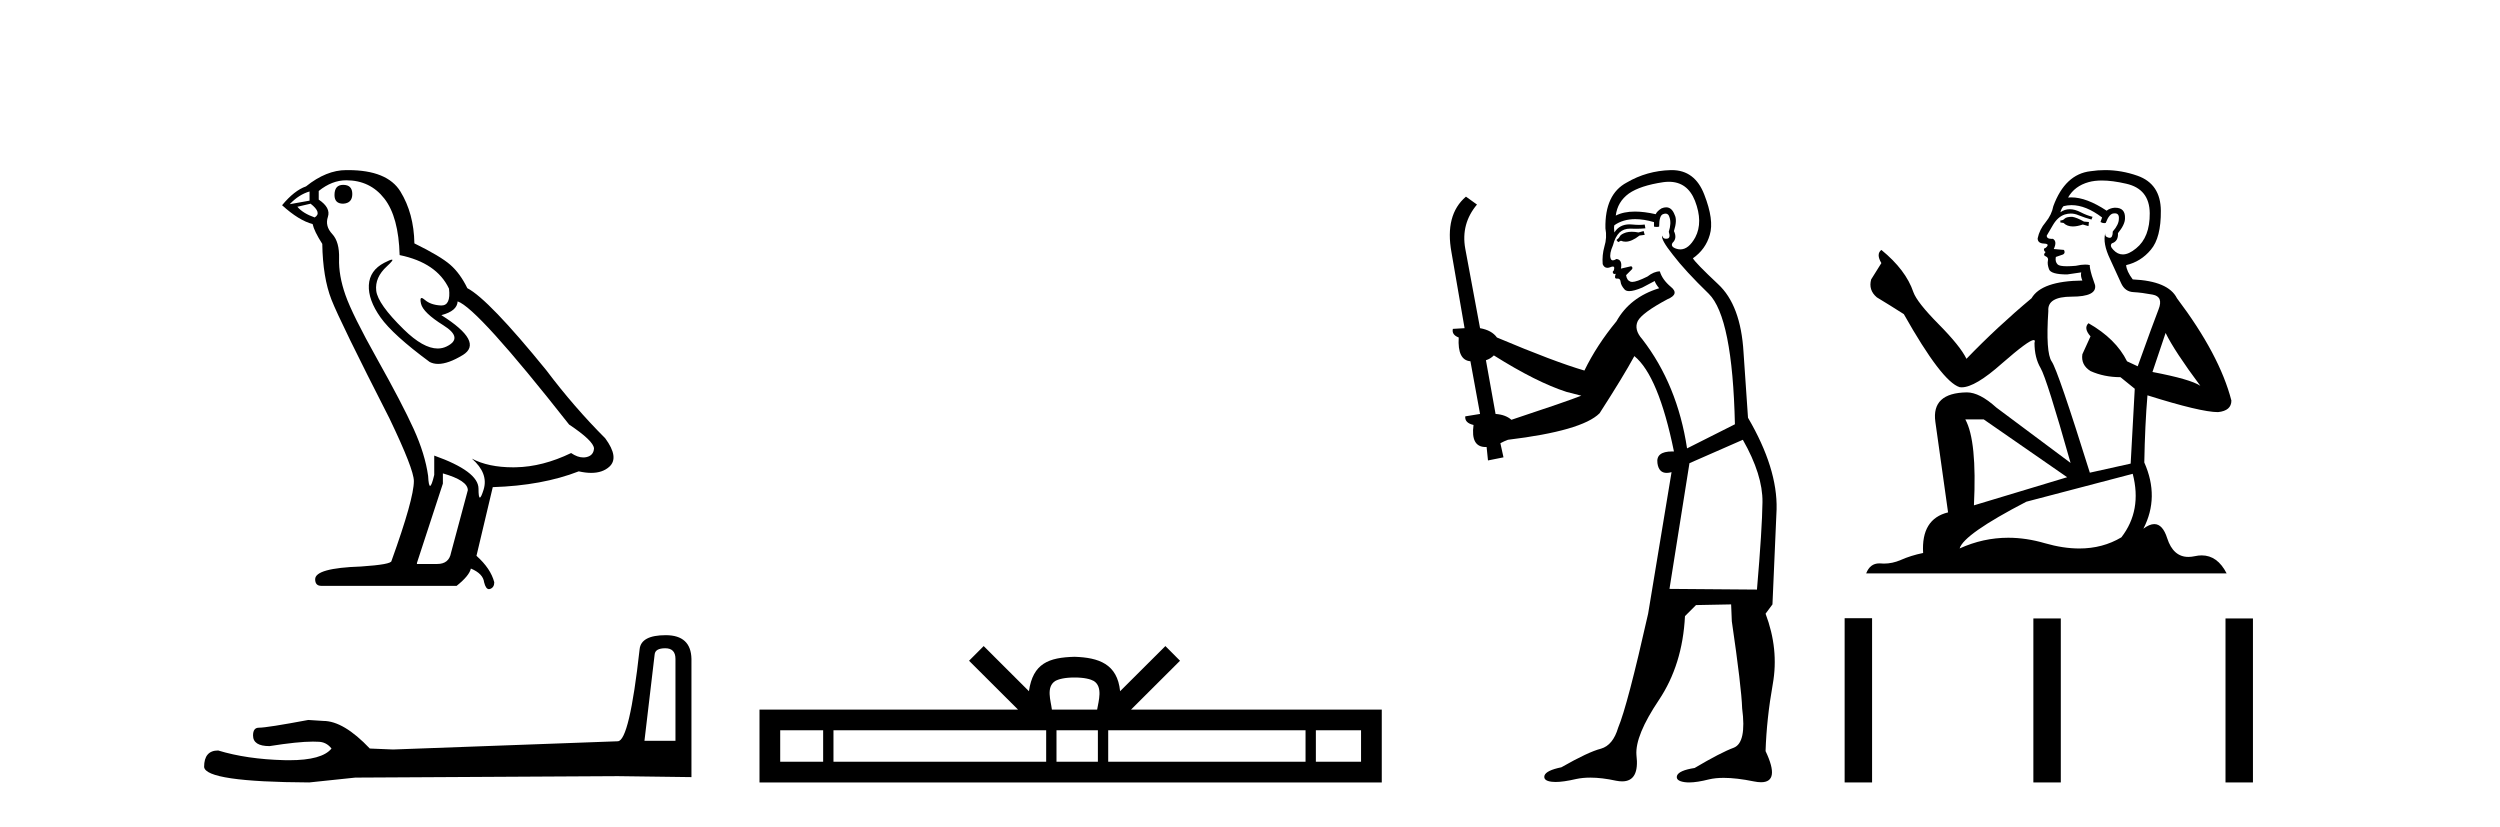
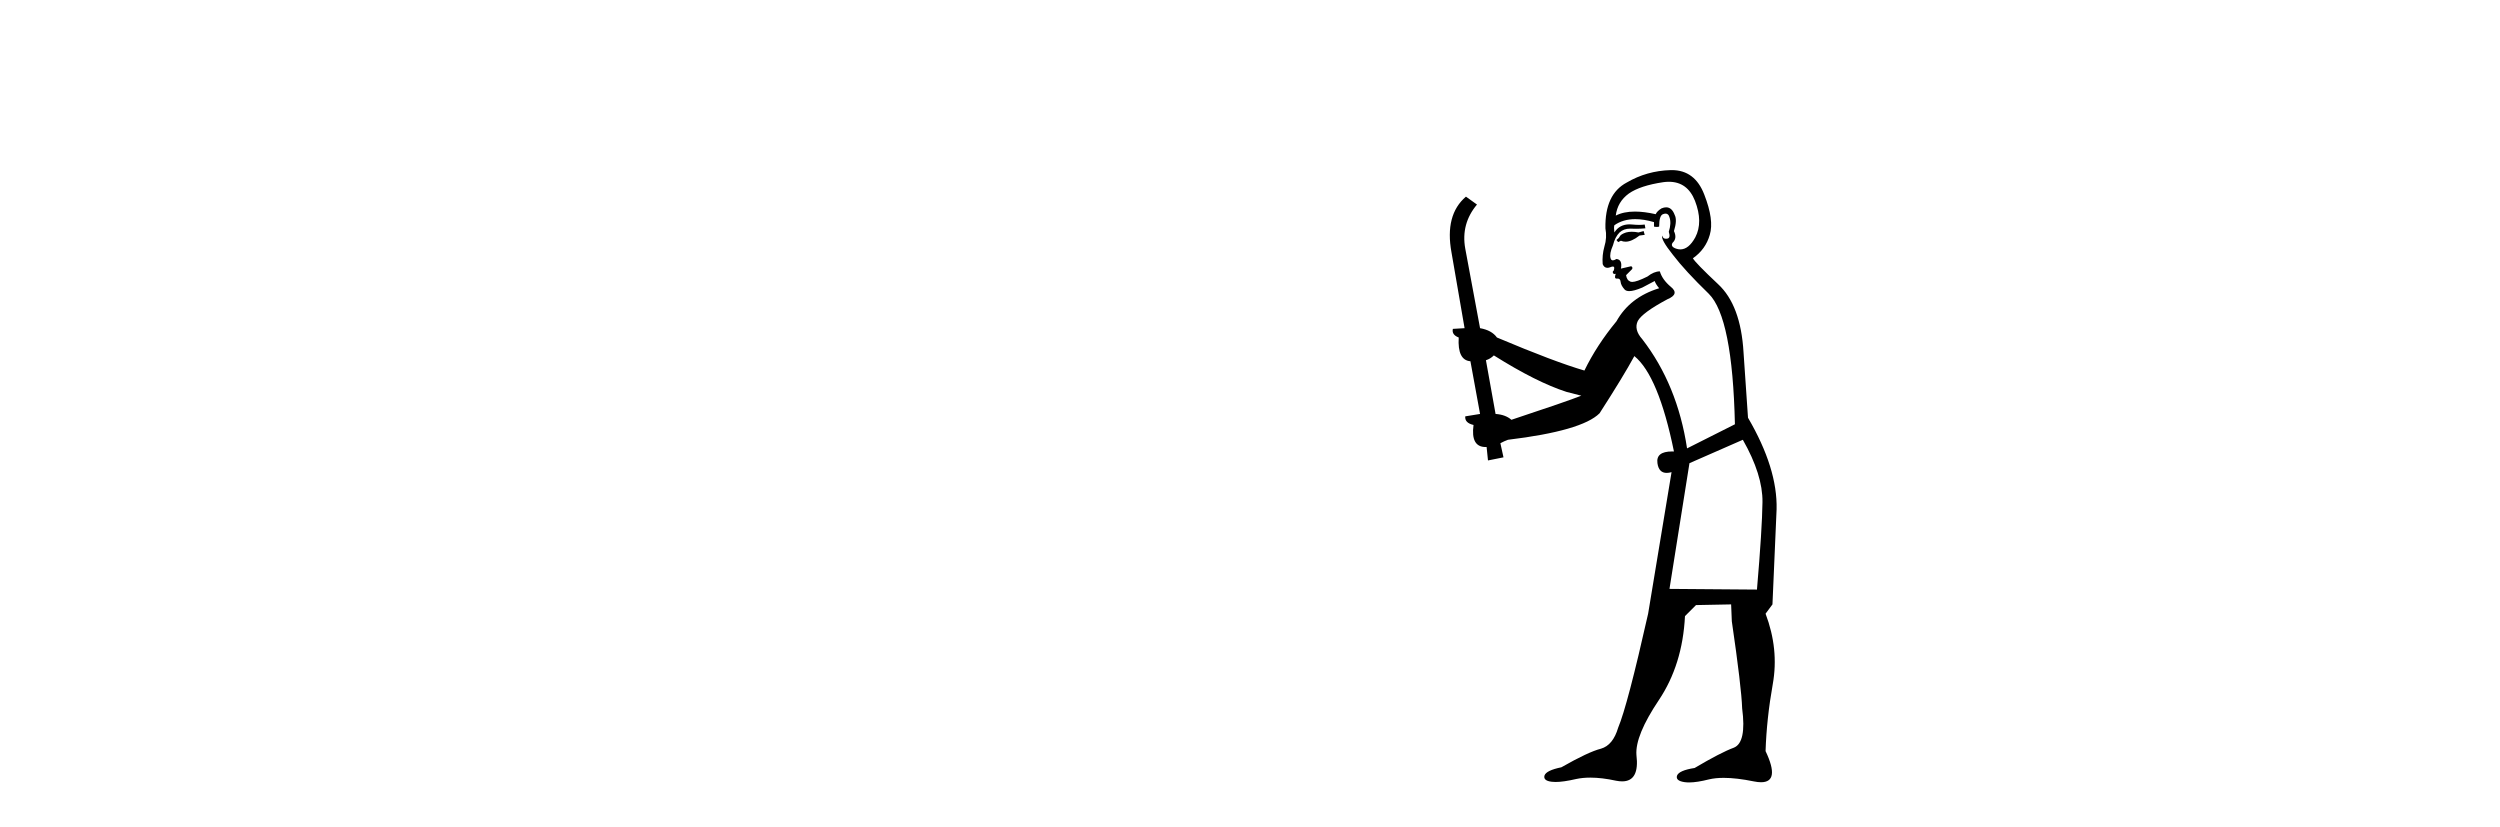
<svg xmlns="http://www.w3.org/2000/svg" width="124.0" height="41.0">
-   <path d="M 17.02 9.169 Q 16.591 9.169 16.591 9.674 Q 16.591 10.103 17.02 10.103 Q 17.474 10.078 17.474 9.624 Q 17.474 9.169 17.02 9.169 ZM 15.354 9.497 L 15.354 9.952 L 14.37 10.128 Q 14.824 9.649 15.354 9.497 ZM 15.405 10.103 Q 15.985 10.558 15.607 10.785 Q 15.026 10.583 14.749 10.255 L 15.405 10.103 ZM 17.172 8.942 Q 18.358 8.942 19.065 9.851 Q 19.771 10.759 19.822 12.652 Q 21.664 13.031 22.27 14.318 Q 22.368 15.152 21.894 15.152 Q 21.881 15.152 21.866 15.151 Q 21.361 15.126 21.071 14.873 Q 20.966 14.782 20.912 14.782 Q 20.818 14.782 20.882 15.063 Q 20.983 15.504 21.992 16.135 Q 23.002 16.766 22.156 17.183 Q 21.947 17.286 21.71 17.286 Q 20.991 17.286 20.024 16.337 Q 18.736 15.075 18.661 14.419 Q 18.585 13.763 19.191 13.208 Q 19.551 12.878 19.438 12.878 Q 19.361 12.878 19.065 13.031 Q 18.333 13.41 18.295 14.142 Q 18.257 14.873 18.875 15.744 Q 19.494 16.615 21.311 17.953 Q 21.497 18.05 21.731 18.05 Q 22.231 18.05 22.951 17.612 Q 24.012 16.968 21.891 15.631 Q 22.674 15.429 22.699 14.949 Q 23.683 15.277 28.227 21.057 Q 29.438 21.865 29.463 22.243 Q 29.438 22.597 29.085 22.673 Q 29.009 22.689 28.931 22.689 Q 28.645 22.689 28.327 22.471 Q 26.914 23.152 25.589 23.177 Q 25.519 23.179 25.451 23.179 Q 24.219 23.179 23.406 22.748 L 23.406 22.748 Q 24.239 23.48 23.986 24.288 Q 23.864 24.679 23.801 24.679 Q 23.734 24.679 23.734 24.237 Q 23.734 23.379 21.538 22.597 L 21.538 23.556 Q 21.409 24.099 21.332 24.099 Q 21.26 24.099 21.235 23.606 Q 21.084 22.521 20.516 21.272 Q 19.948 20.022 18.711 17.814 Q 17.474 15.605 17.134 14.634 Q 16.793 13.662 16.818 12.829 Q 16.843 11.996 16.477 11.605 Q 16.112 11.214 16.263 10.759 Q 16.414 10.305 15.809 9.901 L 15.809 9.472 Q 16.465 8.942 17.172 8.942 ZM 21.967 23.48 Q 23.204 23.834 23.204 24.313 L 22.371 27.418 Q 22.27 27.973 21.689 27.973 L 20.68 27.973 L 20.68 27.922 L 21.967 23.985 L 21.967 23.48 ZM 17.263 8.437 Q 17.217 8.437 17.172 8.437 Q 16.187 8.437 15.178 9.245 Q 14.597 9.447 13.991 10.179 Q 14.824 10.936 15.506 11.113 Q 15.581 11.466 15.985 12.097 Q 16.011 13.763 16.44 14.861 Q 16.869 15.959 19.317 20.754 Q 20.528 23.278 20.528 23.859 Q 20.528 24.742 19.418 27.821 Q 19.418 27.998 17.904 28.099 Q 15.632 28.175 15.632 28.73 Q 15.632 29.058 15.935 29.058 L 22.649 29.058 Q 23.28 28.553 23.355 28.2 Q 23.961 28.452 24.012 28.881 Q 24.097 29.222 24.253 29.222 Q 24.282 29.222 24.314 29.21 Q 24.516 29.134 24.516 28.881 Q 24.34 28.2 23.633 27.569 L 24.441 24.162 Q 26.889 24.086 28.706 23.379 Q 29.043 23.455 29.323 23.455 Q 29.884 23.455 30.22 23.152 Q 30.725 22.698 30.019 21.739 Q 28.479 20.199 27.091 18.357 Q 24.239 14.848 23.179 14.293 Q 22.825 13.561 22.333 13.132 Q 21.841 12.703 20.554 12.072 Q 20.528 10.583 19.86 9.497 Q 19.206 8.437 17.263 8.437 Z" style="fill:#000000;stroke:none" />
-   <path d="M 32.998 32.154 Q 33.503 32.154 33.503 32.682 L 33.503 36.743 L 31.965 36.743 L 32.47 32.466 Q 32.494 32.154 32.998 32.154 ZM 33.022 31.505 Q 31.797 31.505 31.725 32.202 Q 31.22 36.743 30.644 36.767 L 19.495 37.175 L 18.342 37.127 Q 17.044 35.758 16.035 35.758 Q 15.675 35.734 15.29 35.71 Q 13.248 36.094 12.839 36.094 Q 12.551 36.094 12.551 36.479 Q 12.551 37.007 13.368 37.007 Q 14.771 36.784 15.52 36.784 Q 15.656 36.784 15.771 36.791 Q 16.179 36.791 16.443 37.127 Q 15.975 37.707 14.346 37.707 Q 14.221 37.707 14.089 37.704 Q 12.239 37.656 10.821 37.224 Q 10.124 37.224 10.124 38.04 Q 10.196 38.785 15.338 38.809 L 17.621 38.569 L 30.644 38.497 L 34.296 38.545 L 34.296 32.682 Q 34.272 31.505 33.022 31.505 Z" style="fill:#000000;stroke:none" />
-   <path d="M 53.296 33.604 C 53.797 33.604 54.098 33.689 54.254 33.778 C 54.708 34.068 54.492 34.761 54.418 35.195 L 52.174 35.195 C 52.12 34.752 51.875 34.076 52.339 33.778 C 52.495 33.689 52.796 33.604 53.296 33.604 ZM 40.828 36.222 L 40.828 37.782 L 38.698 37.782 L 38.698 36.222 ZM 51.89 36.222 L 51.89 37.782 L 41.34 37.782 L 41.34 36.222 ZM 54.455 36.222 L 54.455 37.782 L 52.402 37.782 L 52.402 36.222 ZM 64.755 36.222 L 64.755 37.782 L 54.967 37.782 L 54.967 36.222 ZM 67.508 36.222 L 67.508 37.782 L 65.267 37.782 L 65.267 36.222 ZM 48.79 32.045 L 48.065 32.773 L 50.493 35.195 L 37.671 35.195 L 37.671 38.809 L 68.536 38.809 L 68.536 35.195 L 56.1 35.195 L 58.529 32.773 L 57.803 32.045 L 55.557 34.284 C 55.423 32.927 54.492 32.615 53.296 32.577 C 52.019 32.611 51.234 32.9 51.035 34.284 L 48.79 32.045 Z" style="fill:#000000;stroke:none" />
  <path d="M 81.525 11.461 L 81.269 11.53 Q 81.09 11.495 80.936 11.495 Q 80.782 11.495 80.654 11.53 Q 80.398 11.615 80.347 11.717 Q 80.295 11.82 80.176 11.905 L 80.261 12.008 L 80.398 11.94 Q 80.505 11.988 80.627 11.988 Q 80.93 11.988 81.32 11.683 L 81.577 11.649 L 81.525 11.461 ZM 82.774 9.016 Q 83.697 9.016 84.07 9.958 Q 84.48 11.017 84.088 11.769 Q 83.76 12.37 83.344 12.37 Q 83.24 12.37 83.131 12.332 Q 82.841 12.23 82.96 12.042 Q 83.199 11.82 83.028 11.461 Q 83.199 10.915 83.063 10.658 Q 82.925 10.283 82.641 10.283 Q 82.537 10.283 82.414 10.334 Q 82.191 10.47 82.123 10.624 Q 81.55 10.494 81.093 10.494 Q 80.529 10.494 80.142 10.693 Q 80.227 10.009 80.791 9.599 Q 81.354 9.206 82.499 9.036 Q 82.642 9.016 82.774 9.016 ZM 74.095 17.628 Q 76.213 18.96 77.699 19.438 L 78.433 19.626 Q 77.699 19.917 74.966 20.822 Q 74.675 20.566 74.18 20.532 L 73.702 17.867 Q 73.924 17.799 74.095 17.628 ZM 82.613 10.595 Q 82.758 10.595 82.806 10.778 Q 82.909 11.068 82.772 11.495 Q 82.875 11.82 82.687 11.837 Q 82.655 11.842 82.628 11.842 Q 82.477 11.842 82.448 11.683 L 82.448 11.683 Q 82.362 11.871 82.977 12.64 Q 83.575 13.426 84.754 14.57 Q 85.932 15.732 86.052 21.044 L 83.678 22.24 Q 83.199 19.08 81.457 16.825 Q 81.03 16.347 81.235 15.92 Q 81.457 15.51 82.704 14.843 Q 83.319 14.587 82.875 14.228 Q 82.448 13.87 82.328 13.46 Q 82.038 13.46 81.713 13.716 Q 81.177 13.984 80.955 13.984 Q 80.909 13.984 80.876 13.972 Q 80.688 13.904 80.654 13.648 L 80.91 13.391 Q 81.03 13.289 80.91 13.204 L 80.398 13.323 Q 80.483 12.879 80.176 12.845 Q 80.068 12.914 79.999 12.914 Q 79.914 12.914 79.885 12.811 Q 79.817 12.589 80.005 12.162 Q 80.107 11.752 80.33 11.53 Q 80.535 11.34 80.856 11.34 Q 80.883 11.34 80.91 11.342 Q 81.03 11.347 81.148 11.347 Q 81.383 11.347 81.611 11.325 L 81.577 11.137 Q 81.448 11.154 81.299 11.154 Q 81.149 11.154 80.979 11.137 Q 80.899 11.128 80.825 11.128 Q 80.326 11.128 80.073 11.53 Q 80.039 11.273 80.073 11.171 Q 80.505 10.869 81.109 10.869 Q 81.531 10.869 82.038 11.017 L 82.038 11.239 Q 82.115 11.256 82.179 11.256 Q 82.243 11.256 82.294 11.239 Q 82.294 10.693 82.482 10.624 Q 82.555 10.595 82.613 10.595 ZM 86.445 21.813 Q 87.436 23.555 87.419 24.905 Q 87.401 26.254 87.145 29.243 L 82.806 29.209 L 83.797 22.974 L 86.445 21.813 ZM 82.921 8.437 Q 82.89 8.437 82.858 8.438 Q 81.679 8.472 80.688 9.053 Q 79.595 9.633 79.629 11.325 Q 79.715 11.786 79.578 12.23 Q 79.458 12.657 79.493 13.101 Q 79.566 13.284 79.726 13.284 Q 79.79 13.284 79.868 13.255 Q 79.948 13.22 79.996 13.22 Q 80.112 13.22 80.039 13.426 Q 79.971 13.46 80.005 13.545 Q 80.028 13.591 80.081 13.591 Q 80.107 13.591 80.142 13.579 L 80.142 13.579 Q 80.046 13.82 80.19 13.82 Q 80.199 13.82 80.21 13.819 Q 80.224 13.817 80.237 13.817 Q 80.365 13.817 80.381 13.972 Q 80.398 14.16 80.586 14.365 Q 80.66 14.439 80.81 14.439 Q 81.042 14.439 81.457 14.263 L 82.072 13.938 Q 82.123 14.092 82.294 14.297 Q 80.842 14.741 80.176 15.937 Q 79.202 17.115 78.587 18.379 Q 77.118 17.952 74.248 16.74 Q 73.992 16.381 73.411 16.278 L 72.677 12.332 Q 72.455 11.102 73.258 10.146 L 72.711 9.753 Q 71.652 10.658 71.994 12.52 L 72.643 16.278 L 72.062 16.312 Q 71.994 16.603 72.352 16.74 Q 72.284 17.867 72.933 17.918 L 73.411 20.532 Q 73.036 20.6 72.677 20.651 Q 72.643 20.976 73.087 21.078 Q 72.938 22.173 73.69 22.173 Q 73.712 22.173 73.736 22.172 L 73.804 22.838 L 74.573 22.684 L 74.419 21.984 Q 74.607 21.881 74.795 21.813 Q 78.468 21.369 79.339 20.498 Q 80.517 18.67 81.064 17.662 Q 82.26 18.636 83.028 22.394 Q 82.981 22.392 82.936 22.392 Q 82.128 22.392 82.209 22.974 Q 82.275 23.456 82.667 23.456 Q 82.775 23.456 82.909 23.419 L 82.909 23.419 L 81.747 30.439 Q 80.722 35 80.261 36.093 Q 80.005 36.964 79.407 37.135 Q 78.792 37.289 77.443 38.058 Q 76.691 38.211 76.606 38.468 Q 76.537 38.724 76.964 38.775 Q 77.052 38.786 77.158 38.786 Q 77.546 38.786 78.177 38.639 Q 78.498 38.57 78.88 38.57 Q 79.452 38.57 80.159 38.724 Q 80.321 38.756 80.458 38.756 Q 81.329 38.756 81.167 37.443 Q 81.098 36.486 82.277 34.727 Q 83.456 32.967 83.575 30.559 L 84.122 30.012 L 85.864 29.978 L 85.898 30.815 Q 86.377 34.095 86.411 35.137 Q 86.633 36.828 86.001 37.084 Q 85.352 37.323 84.053 38.092 Q 83.285 38.211 83.182 38.468 Q 83.097 38.724 83.541 38.792 Q 83.648 38.809 83.778 38.809 Q 84.169 38.809 84.771 38.656 Q 85.086 38.582 85.497 38.582 Q 86.131 38.582 86.991 38.758 Q 87.191 38.799 87.347 38.799 Q 88.307 38.799 87.572 37.255 Q 87.624 35.649 87.931 33.924 Q 88.238 32.199 87.572 30.439 L 87.914 29.978 L 88.119 25.263 Q 88.17 23.231 86.701 20.72 Q 86.633 19.797 86.479 17.474 Q 86.342 15.134 85.215 14.092 Q 84.088 13.033 83.968 12.811 Q 84.6 12.367 84.805 11.649 Q 85.027 10.915 84.532 9.651 Q 84.066 8.437 82.921 8.437 Z" style="fill:#000000;stroke:none" />
-   <path d="M 102.779 10.754 Q 102.497 10.754 102.407 10.844 Q 102.329 10.934 102.194 10.934 L 102.194 11.035 L 102.351 11.057 Q 102.526 11.232 102.815 11.232 Q 103.03 11.232 103.307 11.136 L 103.589 11.215 L 103.611 11.012 L 103.364 10.99 Q 103.004 10.787 102.779 10.754 ZM 104.252 8.953 Q 104.771 8.953 105.456 9.111 Q 106.615 9.37 106.627 10.574 Q 106.638 11.766 105.952 12.318 Q 105.589 12.62 105.291 12.62 Q 105.034 12.62 104.826 12.396 Q 104.624 12.194 104.748 12.07 Q 105.074 11.969 105.051 11.564 Q 105.4 11.136 105.4 10.832 Q 105.422 10.303 104.914 10.303 Q 104.893 10.303 104.871 10.304 Q 104.646 10.326 104.489 10.45 Q 103.493 9.79 102.736 9.79 Q 102.655 9.79 102.576 9.797 L 102.576 9.797 Q 102.902 9.224 103.6 9.032 Q 103.885 8.953 104.252 8.953 ZM 107.414 16.514 Q 107.853 17.414 109.136 19.136 Q 108.652 18.81 106.762 18.45 L 107.414 16.514 ZM 102.749 10.175 Q 103.459 10.175 104.264 10.787 L 104.185 11.012 Q 104.28 11.068 104.369 11.068 Q 104.407 11.068 104.444 11.057 Q 104.624 10.585 104.849 10.585 Q 104.876 10.582 104.9 10.582 Q 105.117 10.582 105.096 10.855 Q 105.096 11.136 104.793 11.485 Q 104.793 11.796 104.641 11.796 Q 104.617 11.796 104.59 11.789 Q 104.388 11.744 104.421 11.564 L 104.421 11.564 Q 104.286 12.07 104.658 12.846 Q 105.018 13.634 105.209 14.05 Q 105.4 14.467 105.816 14.489 Q 106.233 14.512 106.773 14.613 Q 107.313 14.714 107.065 15.344 Q 106.818 15.974 106.03 18.168 L 105.501 17.921 Q 104.95 16.807 103.589 16.031 L 103.589 16.031 Q 103.33 16.278 103.69 16.683 L 103.285 17.572 Q 103.206 18.101 103.69 18.405 Q 104.365 18.708 105.175 18.708 L 105.884 19.282 L 105.681 22.995 L 103.656 23.445 Q 102.07 18.371 101.766 17.932 Q 101.462 17.493 101.597 15.423 Q 101.541 14.714 102.756 14.714 Q 104.016 14.714 103.915 14.14 L 103.758 13.679 Q 103.634 13.251 103.656 13.15 Q 103.557 13.123 103.426 13.123 Q 103.229 13.123 102.959 13.184 Q 102.704 13.206 102.519 13.206 Q 102.149 13.206 102.059 13.116 Q 101.924 12.981 101.969 12.745 L 102.329 12.621 Q 102.452 12.554 102.374 12.396 L 101.867 12.351 Q 102.047 11.969 101.822 11.845 Q 101.789 11.848 101.759 11.848 Q 101.518 11.848 101.518 11.688 Q 101.597 11.541 101.834 11.148 Q 102.07 10.754 102.407 10.641 Q 102.559 10.592 102.709 10.592 Q 102.903 10.592 103.094 10.675 Q 103.431 10.81 103.735 10.889 L 103.791 10.754 Q 103.51 10.686 103.206 10.529 Q 102.914 10.377 102.661 10.377 Q 102.407 10.377 102.194 10.529 Q 102.25 10.326 102.351 10.225 Q 102.546 10.175 102.749 10.175 ZM 98.391 20.801 L 102.531 23.67 L 97.907 25.065 Q 98.064 21.859 97.479 20.801 ZM 105.783 23.501 Q 106.255 25.313 105.22 26.652 Q 104.293 27.205 103.132 27.205 Q 102.336 27.205 101.428 26.944 Q 100.499 26.672 99.609 26.672 Q 98.365 26.672 97.198 27.203 Q 97.401 26.494 100.506 24.885 L 105.783 23.501 ZM 104.414 8.437 Q 104.053 8.437 103.69 8.492 Q 102.43 8.638 101.845 10.225 Q 101.766 10.652 101.462 11.024 Q 101.158 11.384 101.068 11.823 Q 101.068 12.07 101.383 12.081 Q 101.699 12.093 101.462 12.295 Q 101.361 12.318 101.383 12.396 Q 101.395 12.475 101.462 12.498 Q 101.316 12.655 101.462 12.711 Q 101.62 12.779 101.575 12.936 Q 101.541 13.105 101.631 13.353 Q 101.721 13.612 102.531 13.612 L 103.229 13.51 L 103.229 13.51 Q 103.184 13.679 103.285 13.915 Q 101.26 13.938 100.765 14.793 Q 99.066 16.211 97.536 17.797 Q 97.232 17.167 96.152 16.076 Q 95.083 14.995 94.903 14.489 Q 94.531 13.387 93.316 12.396 Q 93.046 12.599 93.316 13.049 L 92.81 13.859 Q 92.664 14.388 93.091 14.748 Q 93.744 15.142 94.43 15.581 Q 96.32 18.933 97.198 19.203 Q 97.247 19.211 97.299 19.211 Q 97.967 19.211 99.302 18.022 Q 100.625 16.866 100.871 16.866 Q 100.958 16.866 100.911 17.009 Q 100.911 17.741 101.215 18.258 Q 101.518 18.776 102.7 22.961 L 99.021 20.216 Q 98.188 19.462 97.558 19.462 Q 95.792 19.485 95.994 20.925 L 96.624 25.414 Q 95.285 25.74 95.387 27.428 Q 94.779 27.552 94.273 27.777 Q 93.864 27.954 93.447 27.954 Q 93.359 27.954 93.271 27.946 Q 93.241 27.944 93.212 27.944 Q 92.753 27.944 92.562 28.441 L 110.441 28.441 Q 109.985 27.547 109.205 27.547 Q 109.042 27.547 108.866 27.586 Q 108.695 27.623 108.544 27.623 Q 107.792 27.623 107.493 26.697 Q 107.271 25.995 106.853 25.995 Q 106.614 25.995 106.312 26.224 Q 107.122 24.66 106.357 22.939 Q 106.39 21.071 106.514 19.608 Q 109.158 20.441 110.013 20.441 Q 110.677 20.374 110.677 19.867 Q 110.092 17.594 107.977 14.793 Q 107.549 13.938 105.783 13.859 Q 105.479 13.454 105.456 13.15 Q 106.188 12.981 106.683 12.385 Q 107.189 11.789 107.178 10.45 Q 107.167 9.122 106.019 8.717 Q 105.224 8.437 104.414 8.437 Z" style="fill:#000000;stroke:none" />
-   <path d="M 91.494 30.663 L 91.494 38.809 L 92.855 38.809 L 92.855 30.663 ZM 100.855 30.675 L 100.855 38.809 L 102.216 38.809 L 102.216 30.675 ZM 110.385 30.675 L 110.385 38.809 L 111.746 38.809 L 111.746 30.675 Z" style="fill:#000000;stroke:none" />
</svg>